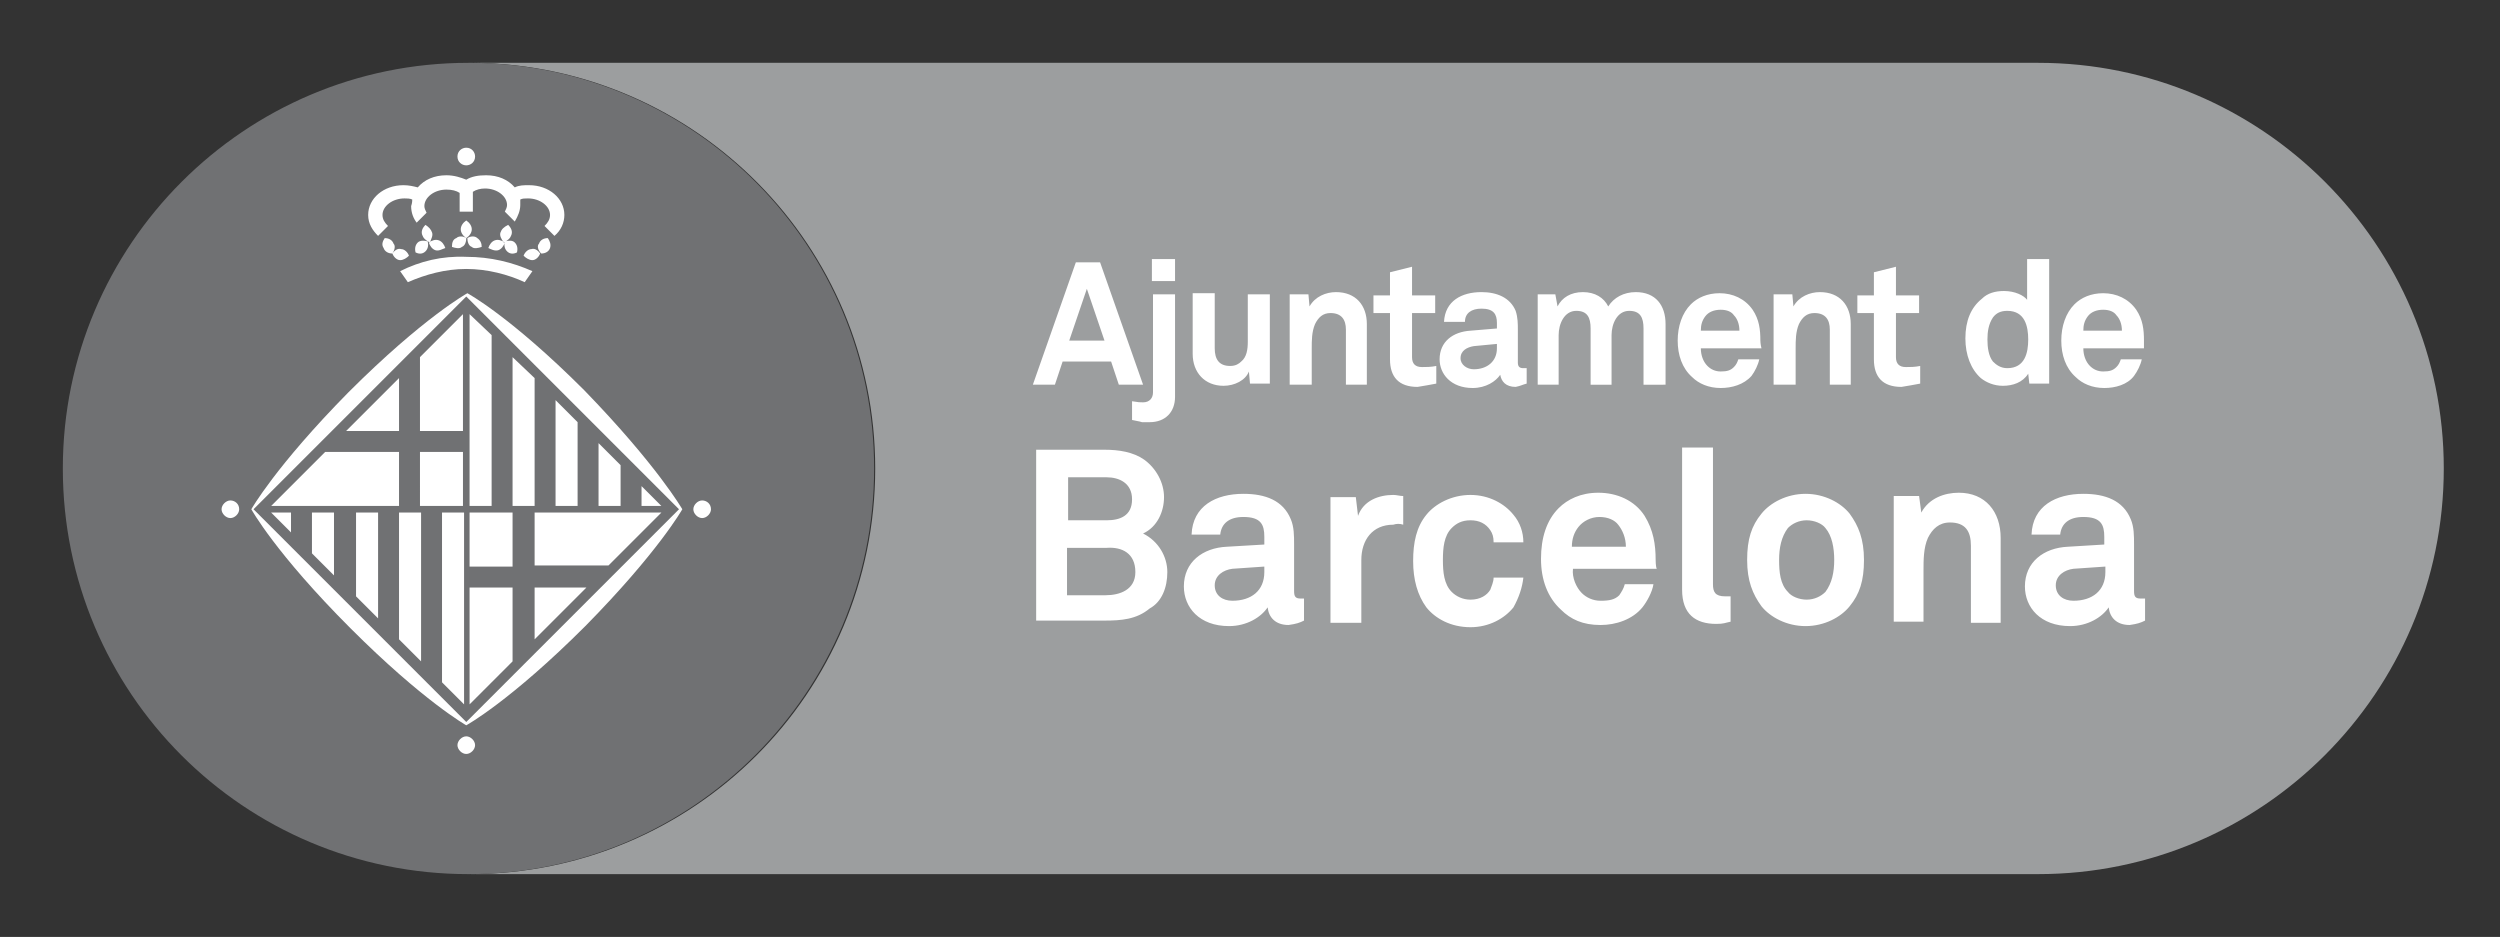
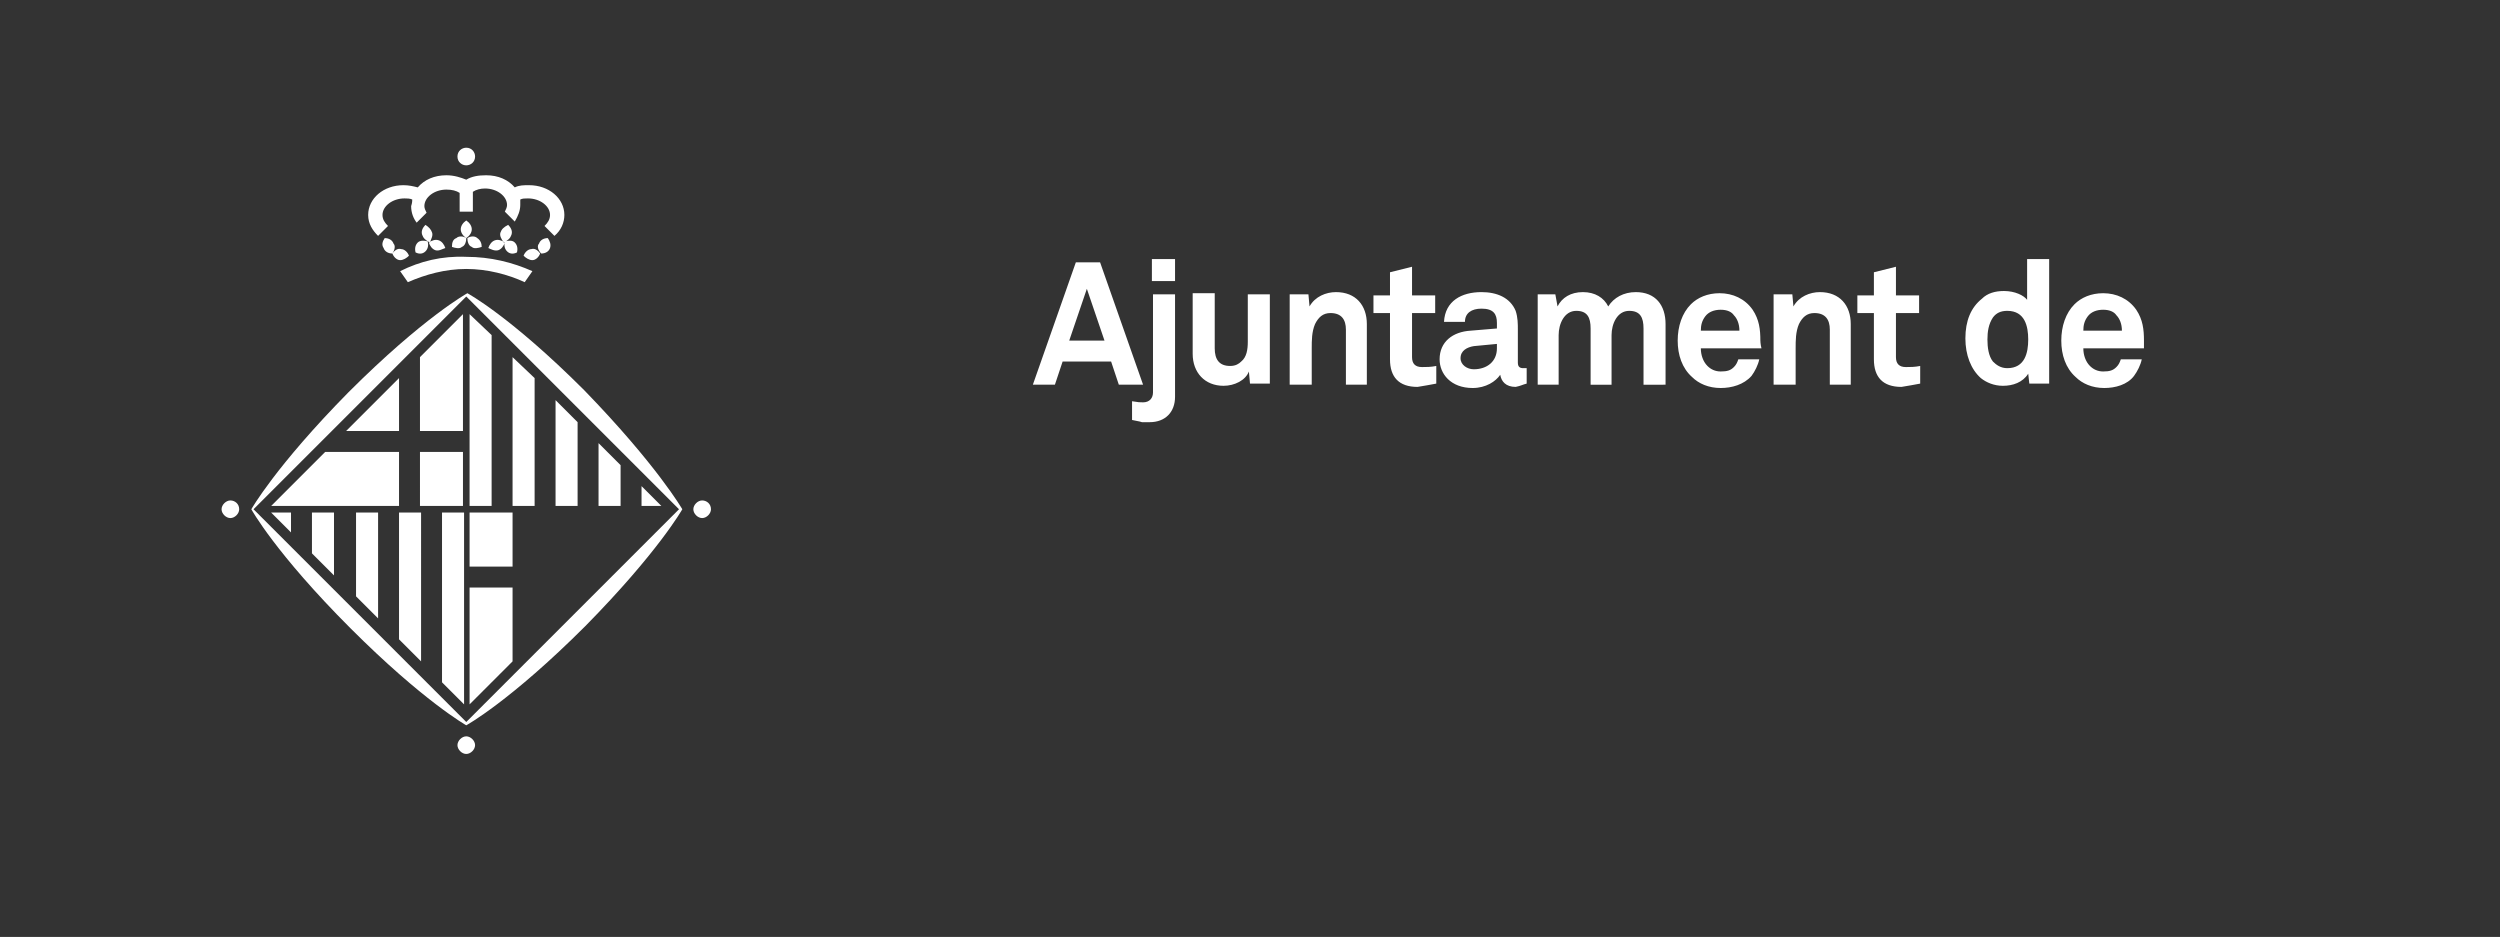
<svg xmlns="http://www.w3.org/2000/svg" version="1.1" x="0px" y="0px" viewBox="0 0 226.8 85" style="enable-background:new 0 0 226.8 85;" xml:space="preserve">
  <rect x="0" y="0" width="226.8" height="85" fill="#333333" stroke="none" />
  <style type="text/css">
	.st0{fill:#9C9E9F;}
	.st1{fill:#707173;}
	.st2{fill:#FFFFFF;}
</style>
  <g id="Capa_1">
</g>
  <g id="dsgn">
    <g>
      <g>
-         <path class="st0" d="M79.4,42.5c0-20.2-16.3-36.6-36.4-36.8h141.9c20.3,0,36.8,16.5,36.8,36.8c0,20.3-16.5,36.8-36.8,36.8     c0,0,0,0-0.1,0H42.6C62.9,79.3,79.4,62.9,79.4,42.5z" />
-         <path class="st1" d="M42.5,5.7c0.1,0,0.3,0,0.4,0c20.1,0.2,36.4,16.6,36.4,36.8c0,20.3-16.5,36.8-36.8,36.8c0,0,0,0,0,0     c-20.4,0-36.8-16.5-36.8-36.8C5.7,22.2,22.2,5.7,42.5,5.7z" />
-       </g>
+         </g>
      <g>
        <path class="st2" d="M42.3,65.5l19.3-19.3L42.3,26.9L23,46.2L42.3,65.5z M61.9,46.2c0,0-2.2,3.9-8.8,10.6c-6.8,6.8-10.8,9-10.8,9     s-3.9-2.2-10.5-8.8c-6.8-6.8-9-10.8-9-10.8s2.2-3.9,8.8-10.6c6.8-6.8,10.8-9,10.8-9s3.9,2.1,10.6,8.8     C59.6,42.2,61.9,46.2,61.9,46.2 M42.3,65.5l19.3-19.3L42.3,26.9L23,46.2L42.3,65.5z M61.9,46.2c0,0-2.2,3.9-8.8,10.6     c-6.8,6.8-10.8,9-10.8,9s-3.9-2.2-10.5-8.8c-6.8-6.8-9-10.8-9-10.8s2.2-3.9,8.8-10.6c6.8-6.8,10.8-9,10.8-9s3.9,2.1,10.6,8.8     C59.6,42.2,61.9,46.2,61.9,46.2 M60,45.9h-1.8v-1.8L60,45.9z M56.3,42.2v3.7h-2v-5.7L56.3,42.2z M52.4,38.3v7.6h-2v-9.6     L52.4,38.3z M48.5,34.3v11.6h-2V32.4L48.5,34.3z M44.6,30.4v15.5h-2V28.5L44.6,30.4z M24.6,46.5h1.8v1.8L24.6,46.5z M28.3,50.2     v-3.7h2v5.7L28.3,50.2z M32.3,54.1v-7.6h2v9.6L32.3,54.1z M36.2,58V46.5h2V60L36.2,58z M40.1,61.9V46.5h2v17.4L40.1,61.9z      M42.6,46.5h3.9v4.9h-3.9V46.5z M46.5,60l-3.9,3.9V53.3h3.9V60z M38.1,32.4l3.9-3.9v10.6h-3.9V32.4z M42,45.9h-3.9V41H42V45.9z      M62.9,46.2c0-0.4,0.4-0.8,0.8-0.8c0.4,0,0.8,0.3,0.8,0.8c0,0.4-0.4,0.8-0.8,0.8C63.3,47,62.9,46.6,62.9,46.2 M20.1,46.2     c0-0.4,0.4-0.8,0.8-0.8c0.4,0,0.8,0.3,0.8,0.8c0,0.4-0.4,0.8-0.8,0.8C20.5,47,20.1,46.6,20.1,46.2 M41.5,67.6     c0-0.4,0.4-0.8,0.8-0.8c0.4,0,0.8,0.4,0.8,0.8c0,0.4-0.4,0.8-0.8,0.8C41.9,68.4,41.5,68,41.5,67.6 M37.4,18.1     C37.2,18,36.9,18,36.7,18c-1.1,0-2,0.7-2,1.5c0,0.4,0.2,0.7,0.5,1l-0.9,0.9c-0.5-0.5-0.9-1.1-0.9-1.9c0-1.5,1.4-2.7,3.2-2.7     c0.5,0,0.9,0.1,1.3,0.2c0.6-0.7,1.5-1.1,2.6-1.1c0.7,0,1.3,0.2,1.8,0.4c0.5-0.3,1.1-0.4,1.8-0.4c1.1,0,2,0.4,2.6,1.1     c0.4-0.2,0.8-0.2,1.3-0.2c1.8,0,3.2,1.2,3.2,2.7c0,0.7-0.3,1.4-0.9,1.9l-0.9-0.9c0.3-0.3,0.5-0.6,0.5-1c0-0.8-0.9-1.5-2-1.5     c-0.3,0-0.5,0-0.7,0.1c0,0.2,0,0.3,0,0.5c0,0.5-0.2,1-0.5,1.5l-0.9-0.9c0.1-0.2,0.2-0.4,0.2-0.6c0-0.8-0.9-1.5-2-1.5     c-0.4,0-0.8,0.1-1.1,0.3v1.8h-1.2v-1.7c-0.3-0.2-0.7-0.3-1.2-0.3c-1.1,0-2,0.7-2,1.5c0,0.2,0.1,0.4,0.2,0.6l-0.9,0.9     c-0.3-0.4-0.5-0.9-0.5-1.5C37.4,18.4,37.4,18.2,37.4,18.1 M36.3,24.6l0.7,1c1.6-0.7,3.4-1.2,5.3-1.2c1.9,0,3.8,0.5,5.3,1.2l0.7-1     c-1.8-0.8-3.8-1.3-6-1.3C40.1,23.2,38.1,23.7,36.3,24.6 M41.5,14.2c0-0.5,0.4-0.8,0.8-0.8c0.5,0,0.8,0.4,0.8,0.8     c0,0.5-0.4,0.8-0.8,0.8C41.9,15,41.5,14.7,41.5,14.2 M36.3,23.6c-0.3,0-0.6-0.3-0.7-0.6c0.2-0.3,0.5-0.5,0.8-0.4     c0.3,0,0.6,0.3,0.7,0.6C36.9,23.4,36.6,23.6,36.3,23.6 M35.7,22.1c-0.1-0.3-0.4-0.5-0.8-0.5c-0.2,0.3-0.3,0.6-0.1,0.9     c0.1,0.3,0.4,0.5,0.8,0.5C35.8,22.7,35.9,22.3,35.7,22.1 M39.5,22.7c-0.3-0.1-0.5-0.4-0.6-0.7c0.3-0.2,0.6-0.3,0.9-0.2     c0.3,0.1,0.5,0.4,0.6,0.7C40.1,22.6,39.8,22.8,39.5,22.7 M38.6,22.8c0.2-0.2,0.3-0.5,0.2-0.9c-0.3-0.1-0.7-0.1-0.9,0.1     c-0.2,0.2-0.3,0.5-0.2,0.9C38.1,23.1,38.4,23,38.6,22.8 M39.2,21.1c-0.1-0.3-0.3-0.5-0.6-0.7c-0.3,0.3-0.4,0.6-0.3,0.9     c0.1,0.3,0.3,0.5,0.7,0.7C39.1,21.7,39.3,21.4,39.2,21.1 M48.3,23.6c0.3,0,0.6-0.3,0.7-0.6c-0.2-0.3-0.5-0.5-0.8-0.4     c-0.3,0-0.6,0.3-0.7,0.6C47.7,23.4,48,23.6,48.3,23.6 M48.9,22.1c0.1-0.3,0.4-0.5,0.8-0.5c0.2,0.3,0.3,0.6,0.2,0.9     c-0.1,0.3-0.4,0.5-0.8,0.5C48.8,22.7,48.7,22.3,48.9,22.1 M45.2,22.7c0.3-0.1,0.5-0.4,0.6-0.7c-0.3-0.2-0.6-0.3-0.9-0.2     c-0.3,0.1-0.5,0.4-0.6,0.7C44.5,22.6,44.9,22.8,45.2,22.7 M46,22.8c-0.2-0.2-0.3-0.5-0.2-0.9c0.4-0.1,0.7-0.1,0.9,0.1     c0.2,0.2,0.3,0.5,0.2,0.9C46.5,23.1,46.2,23,46,22.8 M45.4,21.1c0.1-0.3,0.3-0.5,0.7-0.7c0.3,0.3,0.4,0.6,0.3,0.9     c-0.1,0.3-0.3,0.5-0.7,0.7C45.5,21.7,45.3,21.4,45.4,21.1 M41.9,22.4c0.3-0.1,0.4-0.5,0.4-0.8c-0.3-0.2-0.7-0.2-0.9,0     C41.1,21.7,41,22,41,22.4C41.3,22.5,41.7,22.6,41.9,22.4 M42.8,22.4c-0.3-0.1-0.4-0.5-0.4-0.8c0.3-0.2,0.7-0.2,0.9,0     c0.3,0.2,0.4,0.5,0.4,0.8C43.4,22.5,43,22.6,42.8,22.4 M41.8,20.8c0-0.3,0.2-0.6,0.5-0.8c0.3,0.2,0.5,0.5,0.5,0.8     c0,0.3-0.2,0.6-0.5,0.8C42,21.4,41.8,21.1,41.8,20.8" />
-         <polygon class="st2" points="48.5,58 48.5,58 48.5,53.3 53.2,53.3    " />
        <polygon class="st2" points="31.4,39.1 36.2,34.3 36.2,39.1    " />
-         <polygon class="st2" points="48.5,46.5 48.5,48.9 48.5,51.3 51.8,51.3 55.2,51.3 60,46.5    " />
        <polygon class="st2" points="29.5,41 24.6,45.9 36.2,45.9 36.2,41    " />
      </g>
      <g>
-         <path class="st2" d="M191,51.9c0,1.7-1.2,2.6-2.9,2.6c-0.9,0-1.6-0.5-1.6-1.4c0-0.9,0.8-1.4,1.6-1.5l2.9-0.2V51.9z M194.6,56.3     v-2c0,0-0.2,0-0.4,0c-0.5,0-0.6-0.2-0.6-0.7v-4.2c0-0.8,0-1.6-0.3-2.3c-0.7-1.7-2.3-2.3-4.3-2.3c-2.5,0-4.6,1.1-4.7,3.7h2.6     c0.1-1,0.8-1.6,2.1-1.6c1.6,0,1.9,0.7,1.9,1.8v0.7l-3.3,0.2c-2.2,0.1-3.9,1.4-3.9,3.6c0,1.9,1.4,3.6,4.1,3.6     c1.6,0,2.9-0.8,3.5-1.7c0.1,0.9,0.7,1.6,1.9,1.6C193.9,56.6,194.2,56.5,194.6,56.3z M181.5,56.4v-7.6c0-2.4-1.4-4.1-3.8-4.1     c-1.3,0-2.7,0.5-3.4,1.8l-0.2-1.5h-2.3v11.4h2.7v-4.6c0-1,0-2.1,0.4-3c0.4-0.8,1-1.4,2-1.4c1.4,0,1.9,0.8,1.9,2.1v7H181.5z      M166.4,50.8c0,1.1-0.2,2.1-0.8,2.9c-0.4,0.4-1,0.7-1.7,0.7c-0.7,0-1.4-0.3-1.7-0.7c-0.7-0.7-0.8-1.8-0.8-2.9     c0-1.1,0.2-2.1,0.8-2.9c0.4-0.4,1-0.7,1.7-0.7c0.7,0,1.4,0.3,1.7,0.7C166.2,48.6,166.4,49.7,166.4,50.8 M169.1,50.8     c0-1.9-0.5-3.1-1.3-4.2c-0.8-1-2.3-1.8-4-1.8c-1.7,0-3.2,0.8-4,1.8c-0.9,1.1-1.3,2.3-1.3,4.2c0,1.9,0.5,3.1,1.3,4.2     c0.8,1,2.3,1.8,4,1.8c1.7,0,3.2-0.8,4-1.8C168.7,53.9,169.1,52.7,169.1,50.8 M157,56.4v-2.3c-0.2,0-0.2,0-0.5,0     c-0.9,0-1.1-0.4-1.1-1.1V40.6h-2.8v12.9c0,2.2,1.2,3.1,3.1,3.1C156.4,56.6,156.5,56.5,157,56.4 M147.5,49.6h-4.9     c0-0.7,0.2-1.3,0.6-1.8c0.4-0.5,1.1-0.9,1.9-0.9c0.8,0,1.4,0.3,1.7,0.7C147.2,48.1,147.5,48.8,147.5,49.6 M150.2,50.8     c0-1.4-0.2-2.7-1-4c-0.9-1.4-2.5-2.1-4.2-2.1c-1.6,0-2.8,0.6-3.6,1.4c-1.1,1.1-1.6,2.7-1.6,4.6c0,1.9,0.6,3.5,1.8,4.6     c0.9,0.9,2,1.4,3.6,1.4c1.4,0,2.9-0.5,3.8-1.6c0.4-0.5,0.9-1.4,1-2.1h-2.6c-0.1,0.4-0.3,0.7-0.5,1c-0.4,0.4-0.9,0.5-1.7,0.5     c-0.7,0-1.3-0.3-1.7-0.7c-0.5-0.5-0.9-1.4-0.8-2.2h7.6C150.2,51.4,150.2,50.8,150.2,50.8 M138.2,52.4h-2.7c0,0.4-0.2,0.8-0.3,1.1     c-0.3,0.5-0.9,0.9-1.8,0.9c-0.7,0-1.3-0.3-1.7-0.7c-0.7-0.7-0.8-1.8-0.8-2.9c0-1.1,0.1-2.2,0.8-2.9c0.4-0.4,0.9-0.7,1.7-0.7     c0.8,0,1.4,0.3,1.8,0.9c0.2,0.3,0.3,0.6,0.3,1.1h2.7c0-0.9-0.3-1.8-0.9-2.5c-0.8-1-2.2-1.8-3.9-1.8c-1.7,0-3.2,0.8-4,1.8     c-0.9,1.1-1.2,2.5-1.2,4.2c0,1.7,0.4,3.1,1.2,4.2c0.8,1,2.2,1.8,4,1.8c1.7,0,3.1-0.8,3.9-1.8C137.8,54.2,138.1,53.3,138.2,52.4      M127.3,47.6V45c-0.3,0-0.6-0.1-0.9-0.1c-1.3,0-2.7,0.5-3.2,1.9l-0.2-1.7h-2.3v11.4h2.8v-5.7c0-1.8,1-3.2,2.9-3.2     C126.7,47.5,127,47.5,127.3,47.6 M114.7,51.9c0,1.7-1.2,2.6-2.9,2.6c-0.9,0-1.6-0.5-1.6-1.4c0-0.9,0.8-1.4,1.6-1.5l2.9-0.2V51.9z      M118.3,56.3v-2c0,0-0.2,0-0.3,0c-0.5,0-0.6-0.2-0.6-0.7v-4.2c0-0.8,0-1.6-0.3-2.3c-0.7-1.7-2.3-2.3-4.3-2.3     c-2.5,0-4.6,1.1-4.7,3.7h2.6c0.1-1,0.8-1.6,2.1-1.6c1.6,0,1.9,0.7,1.9,1.8v0.7l-3.4,0.2c-2.2,0.1-3.9,1.4-3.9,3.6     c0,1.9,1.4,3.6,4.1,3.6c1.6,0,2.9-0.8,3.5-1.7c0.1,0.9,0.7,1.6,1.9,1.6C117.6,56.6,117.9,56.5,118.3,56.3z M103,51.9     c0,1.6-1.4,2.1-2.7,2.1h-3.5v-4.3h3.6C101.8,49.6,103,50.2,103,51.9 M102.7,45.3c0,1.5-1.1,1.9-2.3,1.9h-3.5v-3.9h3.5     C101.5,43.3,102.7,43.8,102.7,45.3 M105.9,51.9c0-1.4-0.8-2.8-2.2-3.5c1.3-0.6,1.9-2,1.9-3.3c0-1.3-0.7-2.6-1.8-3.4     c-1-0.7-2.3-0.9-3.6-0.9H94v15.5h6.2c1.5,0,2.9-0.1,4.1-1.1C105.4,54.6,105.9,53.3,105.9,51.9" />
        <g>
          <path class="st2" d="M192.5,30H189c0-0.5,0.1-0.9,0.4-1.3c0.3-0.4,0.8-0.6,1.4-0.6c0.6,0,1,0.2,1.2,0.5      C192.3,28.9,192.5,29.4,192.5,30 M194.5,30.9c0-1-0.1-1.9-0.7-2.8c-0.7-1-1.8-1.5-3-1.5c-1.1,0-2,0.4-2.6,1      c-0.8,0.8-1.2,2-1.2,3.3c0,1.3,0.4,2.5,1.3,3.3c0.6,0.6,1.5,1,2.6,1c1,0,2.1-0.3,2.7-1.1c0.3-0.4,0.6-1,0.7-1.5h-1.9      c-0.1,0.3-0.2,0.5-0.4,0.7c-0.3,0.3-0.6,0.4-1.2,0.4c-0.5,0-0.9-0.2-1.2-0.5c-0.4-0.4-0.6-1-0.6-1.6h5.5      C194.5,31.2,194.5,30.9,194.5,30.9 M184,30.8c0,1.2-0.3,2.6-1.9,2.6c-0.6,0-1-0.3-1.3-0.6c-0.4-0.5-0.5-1.3-0.5-2      c0-0.7,0.1-1.4,0.5-2c0.3-0.4,0.7-0.6,1.3-0.6C183.7,28.2,184,29.6,184,30.8 M185.9,34.9V23.5h-2v3.7c-0.3-0.4-1.1-0.8-2.1-0.8      c-0.8,0-1.5,0.2-2,0.7c-1,0.8-1.5,2-1.5,3.6c0,1.5,0.5,2.8,1.4,3.6c0.5,0.4,1.2,0.7,2,0.7c0.9,0,1.8-0.3,2.3-1.1l0.1,0.9H185.9z       M174.2,34.8v-1.6c-0.5,0.1-0.9,0.1-1.3,0.1c-0.6,0-0.9-0.3-0.9-0.9v-4h2.1v-1.6H172v-2.6l-2,0.5v2.1h-1.5v1.6h1.5v4.2      c0,1.6,0.8,2.5,2.5,2.5C173.1,35,173.7,34.9,174.2,34.8 M167.9,34.9v-5.5c0-1.7-1-2.9-2.8-2.9c-0.9,0-1.9,0.4-2.4,1.3l-0.1-1.1      h-1.7v8.2h2v-3.3c0-0.7,0-1.5,0.3-2.2c0.3-0.6,0.7-1,1.4-1c1,0,1.4,0.6,1.4,1.5v5H167.9z M157.8,30h-3.5c0-0.5,0.1-0.9,0.4-1.3      c0.3-0.4,0.8-0.6,1.4-0.6c0.6,0,1,0.2,1.2,0.5C157.6,28.9,157.8,29.4,157.8,30 M159.7,30.9c0-1-0.1-1.9-0.7-2.8      c-0.7-1-1.8-1.5-3-1.5c-1.1,0-2,0.4-2.6,1c-0.8,0.8-1.2,2-1.2,3.3c0,1.3,0.4,2.5,1.3,3.3c0.6,0.6,1.5,1,2.6,1      c1,0,2.1-0.3,2.8-1.1c0.3-0.4,0.6-1,0.7-1.5h-1.9c-0.1,0.3-0.2,0.5-0.4,0.7c-0.3,0.3-0.6,0.4-1.2,0.4c-0.5,0-0.9-0.2-1.2-0.5      c-0.4-0.4-0.6-1-0.6-1.6h5.5C159.7,31.2,159.7,30.9,159.7,30.9 M151.1,34.9v-5.5c0-1.7-0.9-2.9-2.7-2.9c-1.1,0-2,0.5-2.5,1.3      c-0.4-0.8-1.2-1.3-2.3-1.3c-1.1,0-1.9,0.5-2.3,1.3l-0.2-1.1h-1.6v8.2h1.9v-4.5c0-1,0.5-2.2,1.6-2.2c1,0,1.3,0.6,1.3,1.6v5.1h1.9      v-4.5c0-1,0.5-2.2,1.6-2.2c1,0,1.3,0.6,1.3,1.6v5.1H151.1z M135.8,31.6c0,1.2-0.9,1.9-2.1,1.9c-0.6,0-1.2-0.4-1.2-1      c0-0.7,0.6-1,1.2-1.1l2.1-0.2V31.6z M138.5,34.8v-1.4c0,0-0.1,0-0.3,0c-0.3,0-0.5-0.1-0.5-0.5v-3c0-0.5,0-1.1-0.2-1.7      c-0.5-1.2-1.7-1.7-3.1-1.7c-1.8,0-3.3,0.8-3.4,2.7h1.9c0-0.8,0.6-1.2,1.5-1.2c1.1,0,1.4,0.5,1.4,1.3v0.5l-2.4,0.2      c-1.6,0.1-2.8,1-2.8,2.6c0,1.3,1,2.6,3,2.6c1.2,0,2.1-0.6,2.5-1.2c0.1,0.6,0.5,1.1,1.4,1.1C138,35,138.1,34.9,138.5,34.8z       M130.3,34.8v-1.6c-0.5,0.1-0.9,0.1-1.3,0.1c-0.6,0-0.9-0.3-0.9-0.9v-4h2.1v-1.6h-2.1v-2.6l-2,0.5v2.1h-1.5v1.6h1.5v4.2      c0,1.6,0.8,2.5,2.5,2.5C129.2,35,129.8,34.9,130.3,34.8 M124,34.9v-5.5c0-1.7-1-2.9-2.8-2.9c-0.9,0-1.9,0.4-2.4,1.3l-0.1-1.1      H117v8.2h2v-3.3c0-0.7,0-1.5,0.3-2.2c0.3-0.6,0.7-1,1.4-1c1,0,1.4,0.6,1.4,1.5v5H124z M115.2,34.9v-8.2h-2V31      c0,0.7-0.1,1.4-0.6,1.8c-0.2,0.2-0.5,0.4-1,0.4c-1,0-1.4-0.6-1.4-1.6v-5h-2v5.5c0,1.7,1.1,2.9,2.8,2.9c1,0,2-0.5,2.3-1.3      l0.1,1.1H115.2z M106.6,36v-9.3h-2v8.9c0,0.5-0.3,0.9-0.9,0.9c-0.3,0-0.4,0-1-0.1v1.7c0.4,0.1,0.6,0.1,0.9,0.2      c0.3,0,0.5,0,0.7,0C105.7,38.3,106.6,37.4,106.6,36 M106.6,23.5h-2.1v2h2.1V23.5z M100.2,30.9h-3.2l1.6-4.7L100.2,30.9z       M103.7,34.9l-3.9-11.1h-2.2l-3.9,11.1h2l0.7-2.1h4.4l0.7,2.1H103.7z" />
        </g>
      </g>
    </g>
  </g>
</svg>